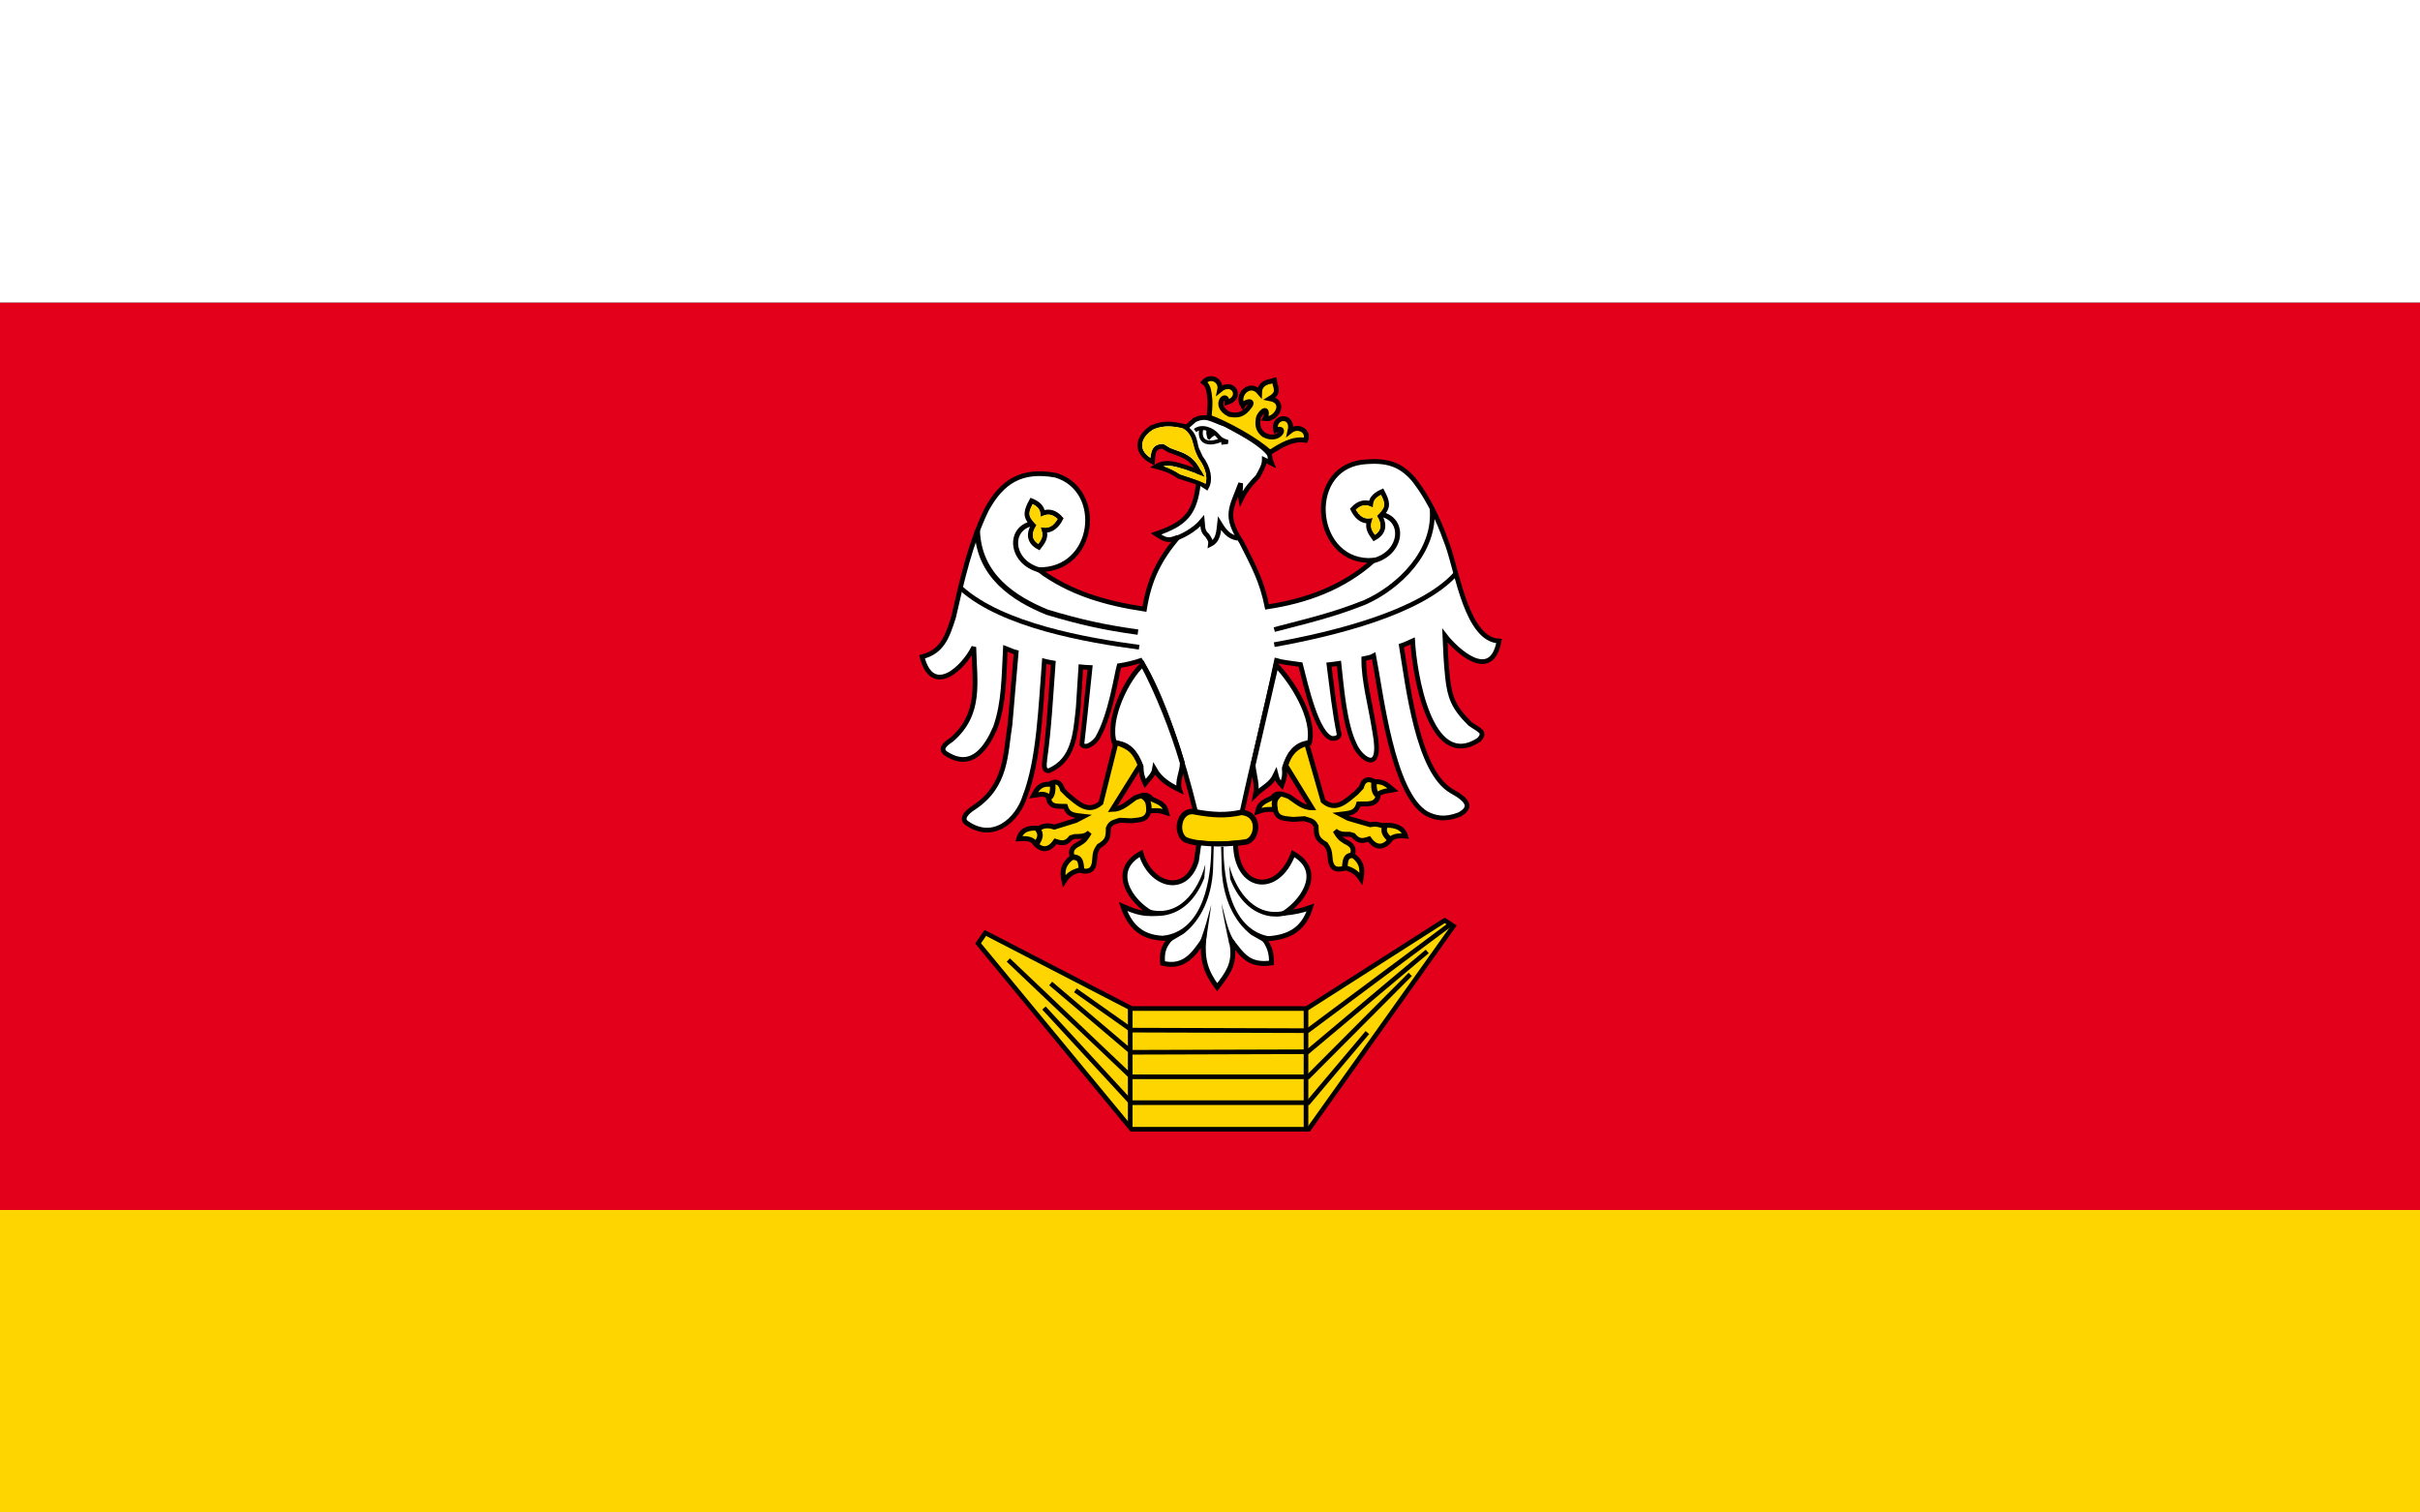
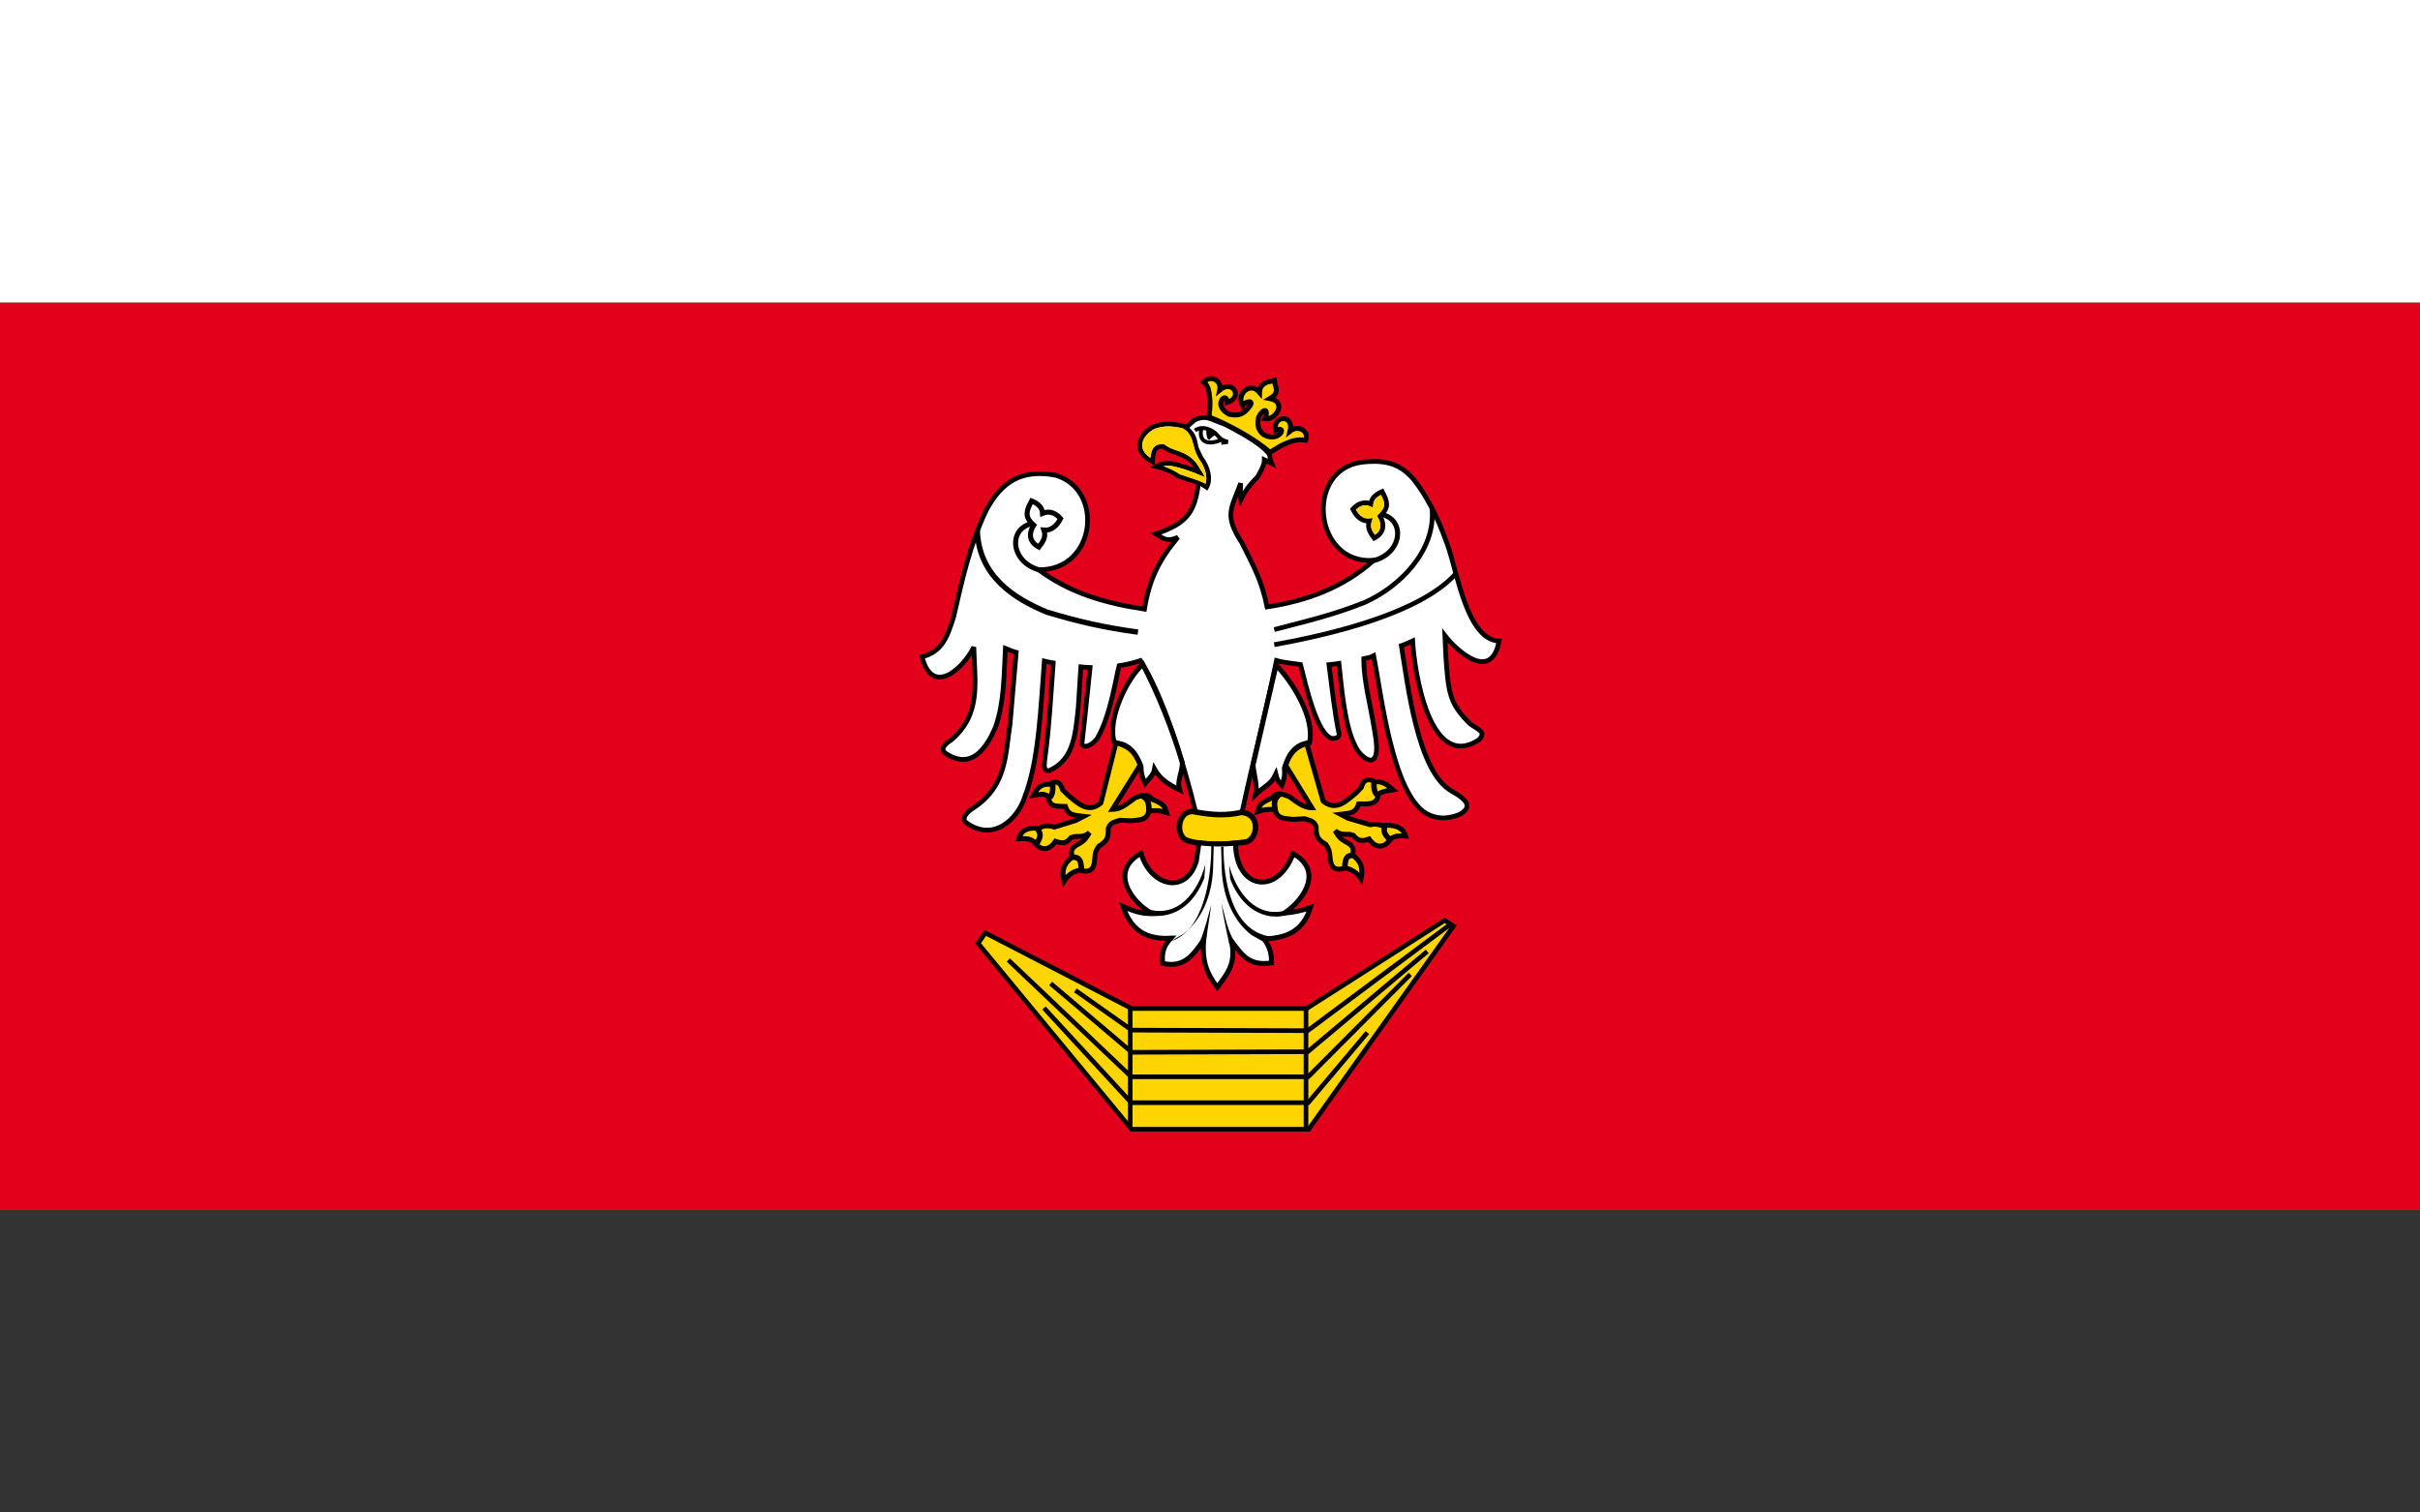
<svg xmlns="http://www.w3.org/2000/svg" xmlns:ns1="http://sodipodi.sourceforge.net/DTD/sodipodi-0.dtd" xmlns:ns2="http://www.inkscape.org/namespaces/inkscape" height="500" width="800" id="svg2" ns1:version="0.32" ns2:version="0.45.1" version="1.0" ns1:docbase="C:\Users\Mistrz\Desktop" ns1:docname="POL powiat wałecki flag.svg" ns2:output_extension="org.inkscape.output.svg.inkscape">
  <rect width="100%" height="100%" fill="#333333" stroke="none" />
  <defs id="defs4">
    <style id="style6" type="text/css">
   
    .str8 {stroke:black;stroke-width:0.142}
    .str0 {stroke:black;stroke-width:0.167}
    .str9 {stroke:black;stroke-width:0.168}
    .str4 {stroke:black;stroke-width:0.169}
    .str3 {stroke:black;stroke-width:0.17}
    .str1 {stroke:black;stroke-width:0.17}
    .str7 {stroke:black;stroke-width:0.177}
    .str6 {stroke:black;stroke-width:0.18}
    .str5 {stroke:black;stroke-width:0.181}
    .str2 {stroke:black;stroke-width:0.194}
    .str10 {stroke:black;stroke-width:0.199}
    .fil3 {fill:none}
    .fil0 {fill:#0A0B0C}
    .fil5 {fill:black}
    .fil1 {fill:#E2001A}
    .fil2 {fill:#FFD500}
    .fil4 {fill:white}
   
  </style>
  </defs>
  <ns1:namedview id="base" pagecolor="#ffffff" bordercolor="#666666" borderopacity="1.0" ns2:pageopacity="0.0" ns2:pageshadow="2" ns2:cx="375" ns2:cy="520" ns2:zoom="0.35" ns2:document-units="px" ns2:current-layer="layer1" />
  <g ns2:groupmode="layer" ns2:label="Warstwa 1" id="layer1" transform="translate(0,-552.362)">
    <g id="g2298">
      <rect y="652.362" x="0" height="300" width="800" id="rect2296" style="opacity:1;fill:#e2001a;fill-opacity:1;fill-rule:nonzero;stroke:none;stroke-width:10.903;stroke-linecap:round;stroke-linejoin:round;stroke-miterlimit:4;stroke-dasharray:none;stroke-opacity:1" />
      <g id="Warstwa_x0020_1" transform="matrix(9.16,0,0,9.16,-812.979,203.526)">
        <polygon class="fil2" points="124.313,71.751 129.592,74.48 135.91,74.48 140.892,71.299 141.208,71.504 135.984,78.837 129.592,78.837 124.053,72.129 124.313,71.751 " id="polygon14" style="fill:#ffd500" />
        <polygon class="fil3 str0" points="124.313,71.751 129.592,74.48 135.91,74.48 140.892,71.299 141.208,71.504 135.984,78.837 129.592,78.837 124.053,72.129 124.313,71.751 " id="polygon16" style="fill:none;stroke:#000000;stroke-width:0.167" />
        <polyline class="fil3 str0" points="127.562,73.824 129.598,75.26 135.947,75.279 141.072,71.46 " id="polyline18" style="fill:none;stroke:#000000;stroke-width:0.167" />
        <polyline class="fil3 str0" points="140.261,72.42 135.948,76.04 129.598,76.059 126.671,73.577 " id="polyline20" style="fill:none;stroke:#000000;stroke-width:0.167" />
        <polyline class="fil3 str0" points="139.648,73.249 135.966,76.943 129.579,76.943 125.142,72.729 " id="polyline22" style="fill:none;stroke:#000000;stroke-width:0.167" />
        <polyline class="fil3 str0" points="138.101,75.347 135.966,77.878 129.579,77.878 126.429,74.462 " id="polyline24" style="fill:none;stroke:#000000;stroke-width:0.167" />
        <line class="fil3 str0" x1="135.886" y1="78.8" x2="135.886" y2="74.48" id="line26" style="fill:none;stroke:#000000;stroke-width:0.167" />
        <line class="fil3 str0" x1="129.542" y1="78.763" x2="129.542" y2="74.443" id="line28" style="fill:none;stroke:#000000;stroke-width:0.167" />
        <path class="fil4" d="M 133.571,67.419 C 132.94,67.629 132.29,67.5 131.906,67.401 C 131.436,65.47 130.694,63.143 129.913,61.924 C 129.765,61.979 129.338,62.084 129.14,62.109 C 129.053,62.413 128.837,63.91 128.354,64.727 C 128.212,64.931 127.908,65.123 127.797,64.943 L 127.908,63.947 L 128.094,62.171 C 127.995,62.165 127.859,62.165 127.76,62.152 L 127.667,63.613 C 127.562,64.597 127.506,65.507 126.609,65.897 C 126.423,65.909 126.429,65.742 126.46,65.476 C 126.609,64.448 126.677,63.18 126.764,62.004 C 126.671,61.985 126.553,61.973 126.442,61.942 C 126.312,63.601 126.25,65.513 125.742,66.825 C 125.476,67.667 124.597,68.471 123.632,67.778 C 123.446,67.636 123.601,67.419 123.892,67.233 C 125.099,66.441 125.031,65.29 125.204,64.226 L 125.427,61.627 C 125.309,61.602 125.154,61.521 125.037,61.478 C 124.981,62.462 125,63.421 124.678,64.331 C 124.369,65.049 123.849,65.847 122.964,65.321 C 122.555,65.117 122.964,64.869 123.106,64.77 C 124.171,63.836 123.929,62.722 123.898,61.434 C 123.539,62.177 122.407,63.26 122.029,61.787 C 122.747,61.602 122.933,61.094 123.168,60.352 C 123.471,59.021 123.762,57.715 124.35,56.49 C 124.913,55.45 125.625,55.011 126.85,55.233 C 128.632,55.766 128.292,58.681 126.231,58.643 C 127.358,59.479 128.626,59.85 130.056,60.067 C 130.229,59.003 130.57,58.303 131.263,57.474 C 130.891,57.628 130.792,57.56 130.471,57.35 C 131.516,56.991 131.881,56.639 132.005,55.5 L 131.306,55.277 C 131.015,55.079 130.811,55.005 130.477,54.918 C 130.861,54.695 131.201,54.85 131.584,54.961 L 132.03,55.122 C 131.838,54.757 131.678,54.596 131.287,54.454 L 130.94,54.324 L 130.718,54.188 C 130.377,54.2 130.365,54.423 130.347,54.745 C 129.672,54.398 129.815,53.847 130.322,53.513 C 130.786,53.309 131.12,53.389 131.584,53.488 L 131.863,53.241 C 132.296,53.031 132.463,53.234 132.983,53.402 C 133.391,53.63 134.116,53.983 134.493,54.392 C 134.642,54.559 134.53,54.522 134.648,54.807 L 134.382,54.676 C 134.382,54.868 134.276,55.048 134.141,55.289 C 133.936,55.5 133.72,55.723 133.534,56.119 C 133.485,55.89 133.534,55.76 133.528,55.525 C 133.193,56.434 132.921,56.675 133.565,57.66 C 133.992,58.508 134.295,59.052 134.481,59.986 C 135.917,59.77 137.235,59.287 138.336,58.303 C 136.17,58.483 135.817,55.035 137.903,54.763 C 138.838,54.658 139.302,54.862 139.754,55.363 C 140.441,56.23 140.793,57.195 140.997,57.758 C 141.357,58.78 141.703,61.169 142.854,61.218 C 142.57,62.74 141.294,61.533 140.898,61.02 C 140.929,61.707 140.929,61.874 140.997,62.555 C 141.072,63.205 141.19,63.601 141.802,64.201 C 142.124,64.436 142.408,64.492 142.118,64.789 C 140.348,65.927 139.797,62.338 139.735,61.212 C 139.611,61.267 139.444,61.348 139.327,61.385 C 139.568,62.839 139.914,65.934 141.14,66.633 C 141.771,66.98 141.87,67.233 141.418,67.481 C 140.898,67.685 140.54,67.605 140.236,67.444 C 138.993,66.726 138.59,63.062 138.33,61.751 C 138.244,61.8 138.07,61.837 137.971,61.855 C 137.965,62.66 138.213,63.508 138.367,64.492 C 138.671,66.126 137.823,65.42 137.643,64.968 C 137.272,64.232 137.167,62.864 137.074,62.023 C 136.987,62.035 136.845,62.06 136.715,62.072 C 136.826,62.92 136.913,63.774 137.086,64.603 C 137.043,64.727 136.925,64.733 136.826,64.733 C 136.276,64.597 135.88,62.815 135.688,62.066 C 135.434,62.029 135.001,61.979 134.821,61.924 C 134.388,63.991 133.992,65.476 133.571,67.419 L 133.571,67.419 z " id="path30" style="fill:#ffffff" />
        <path class="fil3 str1" d="M 133.571,67.419 C 132.94,67.629 132.29,67.5 131.906,67.401 C 131.436,65.47 130.694,63.143 129.913,61.924 C 129.765,61.979 129.338,62.084 129.14,62.109 C 129.053,62.413 128.837,63.91 128.354,64.727 C 128.212,64.931 127.908,65.123 127.797,64.943 L 127.908,63.947 L 128.094,62.171 C 127.995,62.165 127.859,62.165 127.76,62.152 L 127.667,63.613 C 127.562,64.597 127.506,65.507 126.609,65.897 C 126.423,65.909 126.429,65.742 126.46,65.476 C 126.609,64.448 126.677,63.18 126.764,62.004 C 126.671,61.985 126.553,61.973 126.442,61.942 C 126.312,63.601 126.25,65.513 125.742,66.825 C 125.476,67.667 124.597,68.471 123.632,67.778 C 123.446,67.636 123.601,67.419 123.892,67.233 C 125.099,66.441 125.031,65.29 125.204,64.226 L 125.427,61.627 C 125.309,61.602 125.154,61.521 125.037,61.478 C 124.981,62.462 125,63.421 124.678,64.331 C 124.369,65.049 123.849,65.847 122.963,65.321 C 122.555,65.117 122.963,64.869 123.106,64.77 C 124.171,63.836 123.929,62.722 123.898,61.434 C 123.539,62.177 122.407,63.26 122.029,61.787 C 122.747,61.602 122.933,61.094 123.168,60.352 C 123.471,59.021 123.762,57.715 124.35,56.49 C 124.913,55.45 125.625,55.011 126.85,55.233 C 128.632,55.766 128.292,58.681 126.231,58.643 C 127.358,59.479 128.626,59.85 130.056,60.067 C 130.229,59.003 130.57,58.303 131.262,57.474 C 130.891,57.628 130.792,57.56 130.471,57.35 C 131.516,56.991 131.881,56.639 132.005,55.5 L 131.306,55.277 C 131.015,55.079 130.811,55.005 130.477,54.918 C 130.861,54.695 131.201,54.85 131.584,54.961 L 132.03,55.122 C 131.838,54.757 131.678,54.596 131.287,54.454 L 130.94,54.324 L 130.718,54.188 C 130.377,54.2 130.365,54.423 130.347,54.745 C 129.672,54.398 129.815,53.847 130.322,53.513 C 130.786,53.309 131.12,53.389 131.584,53.488 L 131.863,53.241 C 132.296,53.031 132.463,53.234 132.983,53.402 C 133.391,53.63 134.116,53.983 134.493,54.392 C 134.642,54.559 134.53,54.522 134.648,54.807 L 134.382,54.676 C 134.382,54.868 134.276,55.048 134.141,55.289 C 133.936,55.5 133.72,55.723 133.534,56.119 C 133.485,55.89 133.534,55.76 133.528,55.525 C 133.193,56.434 132.921,56.675 133.565,57.66 C 133.992,58.508 134.295,59.052 134.481,59.986 C 135.917,59.77 137.235,59.287 138.336,58.303 C 136.17,58.483 135.817,55.035 137.903,54.763 C 138.838,54.658 139.302,54.862 139.754,55.363 C 140.441,56.23 140.793,57.195 140.997,57.758 C 141.357,58.78 141.703,61.169 142.854,61.218 C 142.57,62.74 141.294,61.533 140.898,61.02 C 140.929,61.707 140.929,61.874 140.997,62.555 C 141.072,63.205 141.19,63.601 141.802,64.201 C 142.124,64.436 142.408,64.492 142.118,64.789 C 140.348,65.927 139.797,62.338 139.735,61.212 C 139.611,61.267 139.444,61.348 139.327,61.385 C 139.568,62.839 139.914,65.934 141.14,66.633 C 141.771,66.98 141.87,67.233 141.418,67.481 C 140.898,67.685 140.54,67.605 140.236,67.444 C 138.993,66.726 138.59,63.062 138.33,61.751 C 138.244,61.8 138.07,61.837 137.971,61.855 C 137.965,62.66 138.213,63.508 138.367,64.492 C 138.671,66.126 137.823,65.42 137.643,64.968 C 137.272,64.232 137.167,62.864 137.074,62.023 C 136.987,62.035 136.845,62.06 136.715,62.072 C 136.826,62.92 136.913,63.774 137.086,64.603 C 137.043,64.727 136.925,64.733 136.826,64.733 C 136.275,64.597 135.88,62.815 135.688,62.066 C 135.434,62.029 135.001,61.979 134.821,61.924 C 134.388,63.991 133.992,65.476 133.571,67.419 L 133.571,67.419 z " id="path32" style="fill:none;stroke:#000000;stroke-width:0.17" />
        <path class="fil3 str2" d="M 124.022,57.214 C 124.071,58.86 125.334,59.683 126.547,60.178 C 127.723,60.531 128.608,60.729 129.821,60.896" id="path34" style="fill:none;stroke:#000000;stroke-width:0.194" />
        <path class="fil3 str3" d="M 140.434,56.422 C 140.583,57.993 139.215,59.287 138.014,59.819 C 136.844,60.289 135.867,60.507 134.741,60.804" id="path36" style="fill:none;stroke:#000000;stroke-width:0.17" />
-         <path class="fil3 str1" d="M 123.434,59.312 C 124.919,60.655 127.958,61.187 129.864,61.441" id="path38" style="fill:none;stroke:#000000;stroke-width:0.17" />
        <path class="fil3 str4" d="M 141.288,58.792 C 140.032,60.19 136.888,60.964 134.74,61.348" id="path40" style="fill:none;stroke:#000000;stroke-width:0.169" />
        <path class="fil3 str5" d="M 126.262,58.65 C 125.222,58.371 125.123,57.158 126.002,56.979 C 125.724,56.712 125.804,56.496 125.983,56.162 C 126.181,56.242 126.367,56.372 126.379,56.608 C 126.633,56.502 126.856,56.601 127.029,56.799 C 126.906,57.041 126.701,57.245 126.429,57.214 C 126.516,57.474 126.386,57.641 126.244,57.826 C 125.897,57.641 125.854,57.338 126.089,56.991" id="path42" style="fill:none;stroke:#000000;stroke-width:0.181" />
        <path class="fil3 str6" d="M 138.324,58.316 C 139.37,58.043 139.481,56.83 138.603,56.645 C 138.887,56.385 138.813,56.168 138.633,55.828 C 138.441,55.914 138.25,56.044 138.231,56.273 C 137.984,56.168 137.755,56.267 137.581,56.459 C 137.699,56.706 137.903,56.911 138.175,56.88 C 138.089,57.14 138.213,57.307 138.349,57.499 C 138.702,57.307 138.745,57.003 138.516,56.657" id="path44" style="fill:none;stroke:#000000;stroke-width:0.18" />
        <path class="fil2" d="M 134.363,53.773 C 134.184,53.631 134.122,53.464 134.159,53.235 C 134.147,53.036 134.549,52.641 134.437,53.136 L 134.406,53.191 C 134.802,53.259 135.205,52.585 134.586,52.467 C 134.852,52.306 134.846,52.182 134.771,51.954 L 134.746,51.805 L 134.604,51.848 C 134.381,51.879 134.214,52.009 134.208,52.244 C 133.862,51.824 133.354,52.337 133.602,52.721 C 133.701,52.541 134.029,52.517 133.856,52.739 C 133.627,53.068 133.416,53.092 133.119,53.036 C 132.463,52.702 133.057,52.158 133.033,52.609 C 133.633,52.43 133.249,51.761 132.772,52.158 C 132.847,51.805 132.439,51.601 132.197,51.873 C 132.395,52.028 132.389,52.281 132.42,52.535 C 132.426,52.739 132.407,52.925 132.389,53.136 C 132.995,53.352 134.115,53.965 134.58,54.41 C 134.994,54.151 135.409,53.891 135.873,53.971 C 136.009,53.637 135.607,53.402 135.31,53.643 C 135.464,53.012 134.672,53.08 134.79,53.612 C 135.242,53.408 134.926,54.082 134.363,53.773 L 134.363,53.773 z " id="path46" style="fill:#ffd500" />
        <path class="fil3 str7" d="M 134.363,53.773 C 134.184,53.631 134.122,53.464 134.159,53.235 C 134.147,53.036 134.549,52.641 134.437,53.136 L 134.406,53.191 C 134.802,53.259 135.205,52.585 134.586,52.467 C 134.852,52.306 134.846,52.182 134.771,51.954 L 134.746,51.805 L 134.604,51.848 C 134.381,51.879 134.214,52.009 134.208,52.244 C 133.862,51.824 133.354,52.337 133.602,52.721 C 133.701,52.541 134.029,52.517 133.856,52.739 C 133.627,53.068 133.416,53.092 133.119,53.036 C 132.463,52.702 133.057,52.158 133.033,52.609 C 133.633,52.43 133.249,51.761 132.772,52.158 C 132.847,51.805 132.439,51.601 132.197,51.873 C 132.395,52.028 132.389,52.281 132.42,52.535 C 132.426,52.739 132.407,52.925 132.389,53.136 C 132.995,53.352 134.115,53.965 134.58,54.41 C 134.994,54.151 135.409,53.891 135.873,53.971 C 136.009,53.637 135.607,53.402 135.31,53.643 C 135.464,53.012 134.672,53.08 134.79,53.612 C 135.242,53.408 134.926,54.082 134.363,53.773 L 134.363,53.773 z " id="path48" style="fill:none;stroke:#000000;stroke-width:0.177" />
        <path class="fil3 str1" d="M 131.498,53.482 C 131.838,53.748 131.838,53.853 131.931,54.262 L 132.079,54.584 C 132.383,54.986 132.445,55.407 132.297,55.667 L 132.099,55.537 L 131.906,55.469" id="path50" style="fill:none;stroke:#000000;stroke-width:0.17" />
        <path class="fil3 str8" d="M 132.828,54.064 L 133.063,54.033 C 132.871,53.965 132.815,53.947 132.692,53.798 C 132.512,53.581 132.135,53.426 131.881,53.618" id="path52" style="fill:none;stroke:#000000;stroke-width:0.142" />
        <path class="fil3 str8" d="M 132.104,53.569 C 131.999,54.126 132.475,54.113 132.809,53.965" id="path54" style="fill:none;stroke:#000000;stroke-width:0.142" />
        <path class="fil2" d="M 130.273,54.606 C 130.316,54.228 130.43,54.104 130.74,54.104 C 130.901,54.197 130.956,54.253 131.229,54.34 L 131.452,54.42 C 131.699,54.556 131.789,54.624 131.9,54.76 C 132.018,54.897 132.098,55.079 132.222,55.283 C 131.851,55.151 131.124,54.825 130.748,54.906 C 130.953,54.992 131.155,55.076 131.334,55.2 C 131.67,55.311 132.003,55.422 132.263,55.541 C 132.332,55.304 132.251,55.011 132.121,54.79 C 132.05,54.668 131.967,54.578 131.912,54.422 C 131.843,54.229 131.814,54.03 131.733,53.863 C 131.598,53.588 131.489,53.518 131.106,53.482 C 130.957,53.463 130.737,53.473 130.564,53.516 C 130.378,53.566 130.275,53.637 130.164,53.748 C 129.892,54.008 129.902,54.371 130.273,54.606 L 130.273,54.606 z " id="path56" style="fill:#ffd500" />
-         <path class="fil2" d="M 126.157,57.041 C 125.885,56.743 125.817,56.645 126.021,56.273 C 126.244,56.391 126.312,56.496 126.312,56.731 C 126.54,56.62 126.708,56.614 126.924,56.812 C 126.776,57.053 126.634,57.183 126.312,57.109 C 126.398,57.344 126.417,57.48 126.225,57.715 C 125.953,57.536 125.99,57.282 126.157,57.041 z " id="path58" style="fill:#ffd500" />
        <path class="fil2" d="M 138.448,56.706 C 138.739,56.416 138.795,56.304 138.59,55.939 C 138.368,56.051 138.299,56.156 138.299,56.397 C 138.07,56.279 137.903,56.279 137.681,56.477 C 137.829,56.713 137.971,56.849 138.293,56.774 C 138.207,57.01 138.182,57.152 138.374,57.387 C 138.646,57.208 138.615,56.941 138.448,56.706 z " id="path60" style="fill:#ffd500" />
-         <path class="fil3 str9" d="M 131.089,57.536 C 131.33,57.492 131.857,57.227 132.147,56.874 C 132.172,57.109 132.135,57.239 132.321,57.406 C 132.395,57.523 132.457,57.585 132.438,57.727 C 132.735,57.579 132.735,57.239 132.766,56.966 C 132.933,57.239 133.088,57.455 133.422,57.511" id="path62" style="fill:none;stroke:#000000;stroke-width:0.168" />
        <path class="fil5" d="M 135.613,64.566 C 135.149,64.999 134.945,65.309 134.877,65.996 L 134.697,66.175 C 134.765,65.909 134.778,65.742 134.821,65.451 C 134.913,64.999 135.242,64.721 135.613,64.566 z " id="path64" style="fill:#000000" />
        <path class="fil4" d="M 136.01,64.888 C 135.49,64.931 135.249,65.327 135.107,65.797 C 135.125,66.082 135.107,66.162 135.013,66.423 C 134.877,66.281 134.846,66.225 134.797,66.027 C 134.624,66.404 134.364,66.466 134.067,66.757 C 134.141,66.423 134.005,66.033 133.974,65.699 L 134.809,62.084 C 135.404,62.703 136.22,64.003 136.01,64.888 L 136.01,64.888 z " id="path66" style="fill:#ffffff" />
        <path class="fil3 str7" d="M 136.01,64.888 C 135.49,64.931 135.249,65.327 135.107,65.797 C 135.125,66.082 135.107,66.162 135.013,66.423 C 134.877,66.281 134.846,66.225 134.797,66.027 C 134.624,66.404 134.364,66.466 134.067,66.757 C 134.141,66.423 134.005,66.033 133.974,65.699 L 134.809,62.084 C 135.404,62.703 136.22,64.003 136.01,64.888 L 136.01,64.888 z " id="path68" style="fill:none;stroke:#000000;stroke-width:0.177" />
        <path class="fil4" d="M 128.973,64.9 C 129.499,64.9 129.753,65.278 129.932,65.742 C 129.939,66.02 129.963,66.101 130.081,66.355 C 130.204,66.2 130.39,66.039 130.421,65.847 C 130.625,66.206 130.922,66.392 131.325,66.59 C 131.22,66.268 131.424,65.952 131.424,65.618 C 131.071,64.418 130.539,63.087 129.994,62.06 C 129.437,62.548 128.689,64.04 128.973,64.9 z " id="path70" style="fill:#ffffff" />
        <path class="fil3 str7" d="M 128.973,64.9 C 129.499,64.9 129.753,65.278 129.932,65.742 C 129.939,66.02 129.963,66.101 130.081,66.355 C 130.204,66.2 130.39,66.039 130.421,65.847 C 130.625,66.206 130.922,66.392 131.325,66.59 C 131.22,66.268 131.424,65.952 131.424,65.618 C 131.071,64.418 130.539,63.087 129.994,62.06 C 129.437,62.548 128.689,64.04 128.973,64.9 z " id="path72" style="fill:none;stroke:#000000;stroke-width:0.177" />
        <path class="fil2" d="M 131.906,67.388 C 131.324,67.233 131.132,68.106 131.523,68.385 C 131.974,68.576 132.908,68.595 133.701,68.471 C 134.128,68.415 134.295,67.462 133.558,67.401 C 132.983,67.53 132.494,67.493 131.906,67.388 z " id="path74" style="fill:#ffd500" />
        <path class="fil3 str10" d="M 131.906,67.388 C 131.324,67.233 131.132,68.106 131.523,68.385 C 131.974,68.576 132.908,68.595 133.701,68.471 C 134.128,68.415 134.295,67.462 133.558,67.401 C 132.983,67.53 132.494,67.493 131.906,67.388 z " id="path76" style="fill:none;stroke:#000000;stroke-width:0.199" />
        <path class="fil4" d="M 132.191,72.005 C 131.826,72.543 131.473,73.032 130.712,72.847 C 130.681,72.469 130.737,72.234 131.003,71.943 C 130.136,71.986 129.586,71.683 129.282,70.798 C 129.629,70.947 129.945,71.07 130.328,71.052 C 129.542,70.619 128.799,69.498 129.932,68.88 C 130.285,70.08 131.566,70.384 131.931,69.152 L 132.024,68.502 C 132.488,68.552 132.891,68.558 133.342,68.514 C 133.355,70.186 134.846,70.427 135.422,68.892 C 136.461,69.461 135.91,70.483 135.106,71.039 C 135.434,71.008 135.737,70.947 136.047,70.835 C 135.781,71.696 135.18,71.937 134.376,71.968 C 134.574,72.259 134.642,72.463 134.642,72.834 C 133.812,72.952 133.584,72.543 133.193,72.048 L 133.231,72.246 C 133.311,72.896 133.051,73.23 132.68,73.713 C 132.253,73.137 132.141,72.71 132.191,72.005 L 132.191,72.005 z " id="path78" style="fill:#ffffff" />
        <path class="fil3 str7" d="M 132.191,72.005 C 131.826,72.543 131.473,73.032 130.712,72.847 C 130.681,72.469 130.737,72.234 131.003,71.943 C 130.136,71.986 129.586,71.683 129.282,70.798 C 129.629,70.947 129.945,71.07 130.328,71.052 C 129.542,70.619 128.799,69.498 129.932,68.88 C 130.285,70.08 131.566,70.384 131.931,69.152 L 132.024,68.502 C 132.488,68.552 132.891,68.558 133.342,68.514 C 133.355,70.186 134.846,70.427 135.422,68.892 C 136.461,69.461 135.91,70.483 135.106,71.039 C 135.434,71.008 135.737,70.947 136.047,70.835 C 135.781,71.696 135.18,71.937 134.376,71.968 C 134.574,72.259 134.642,72.463 134.642,72.834 C 133.812,72.952 133.584,72.543 133.193,72.048 L 133.231,72.246 C 133.311,72.896 133.051,73.23 132.68,73.713 C 132.253,73.137 132.141,72.71 132.191,72.005 L 132.191,72.005 z " id="path80" style="fill:none;stroke:#000000;stroke-width:0.177" />
        <path class="fil2" d="M 138.955,68.347 C 139.11,68.23 139.301,68.242 139.481,68.255 C 139.376,67.895 138.98,67.834 138.627,67.877 C 138.448,67.821 138.385,67.815 138.2,67.846 L 137.414,67.617 L 137.129,67.469 C 137.426,67.431 137.686,67.45 137.785,67.097 C 138.101,67.091 138.466,67.159 138.497,66.738 C 138.676,66.621 138.899,66.614 139.029,66.59 C 138.8,66.392 138.67,66.281 138.355,66.293 C 138.138,66.157 137.958,66.213 137.884,66.497 L 137.705,66.689 C 137.352,66.98 136.968,67.388 136.504,66.992 L 135.91,64.913 C 135.502,65.036 135.285,65.284 135.155,65.705 L 136.096,67.233 C 135.768,67.233 135.533,67.004 135.266,66.825 C 135.019,66.745 134.852,66.639 134.66,66.88 C 134.4,67.004 134.202,67.06 134.134,67.376 C 134.375,67.289 134.524,67.283 134.778,67.301 C 134.84,67.648 135.13,67.617 135.421,67.654 L 135.83,67.629 C 136.046,67.704 136.151,67.692 136.25,67.902 C 136.25,68.267 136.3,68.378 136.597,68.552 C 136.715,68.725 136.733,68.787 136.752,68.997 C 136.776,69.43 136.95,69.517 137.321,69.406 C 137.593,69.486 137.717,69.579 137.872,69.802 C 137.946,69.393 137.884,69.183 137.562,68.935 C 137.643,68.669 137.525,68.564 137.309,68.459 C 137.105,68.335 137.055,68.267 136.938,68.063 C 137.105,68.205 137.247,68.192 137.463,68.192 L 137.593,68.23 C 137.773,68.44 137.89,68.453 138.163,68.36 C 138.423,68.737 138.732,68.675 138.955,68.347 L 138.955,68.347 z " id="path82" style="fill:#ffd500" />
        <path class="fil3 str7" d="M 138.955,68.347 C 139.11,68.23 139.301,68.242 139.481,68.255 C 139.376,67.895 138.98,67.834 138.627,67.877 C 138.448,67.821 138.385,67.815 138.2,67.846 L 137.414,67.617 L 137.129,67.469 C 137.426,67.431 137.686,67.45 137.785,67.097 C 138.101,67.091 138.466,67.159 138.497,66.738 C 138.676,66.621 138.899,66.614 139.029,66.59 C 138.8,66.392 138.67,66.281 138.355,66.293 C 138.138,66.157 137.958,66.212 137.884,66.497 L 137.705,66.689 C 137.352,66.98 136.968,67.388 136.504,66.992 L 135.91,64.913 C 135.502,65.036 135.285,65.284 135.155,65.705 L 136.096,67.233 C 135.768,67.233 135.533,67.004 135.266,66.825 C 135.019,66.745 134.852,66.639 134.66,66.88 C 134.4,67.004 134.202,67.06 134.134,67.376 C 134.375,67.289 134.524,67.283 134.778,67.301 C 134.84,67.648 135.13,67.617 135.421,67.654 L 135.83,67.629 C 136.046,67.704 136.151,67.692 136.251,67.902 C 136.251,68.267 136.3,68.378 136.597,68.552 C 136.715,68.725 136.733,68.787 136.752,68.997 C 136.776,69.43 136.95,69.517 137.321,69.406 C 137.593,69.486 137.717,69.579 137.872,69.802 C 137.946,69.393 137.884,69.183 137.562,68.935 C 137.643,68.669 137.525,68.564 137.309,68.459 C 137.105,68.335 137.055,68.267 136.938,68.063 C 137.105,68.205 137.247,68.192 137.463,68.192 L 137.593,68.23 C 137.773,68.44 137.89,68.453 138.163,68.36 C 138.423,68.737 138.732,68.675 138.955,68.347 L 138.955,68.347 z " id="path84" style="fill:none;stroke:#000000;stroke-width:0.177" />
        <path class="fil2" d="M 126.052,68.446 C 125.891,68.329 125.705,68.341 125.52,68.354 C 125.619,68.001 125.916,67.939 126.262,67.982 C 126.411,67.852 126.646,67.877 126.801,67.933 L 127.581,67.692 L 127.866,67.543 C 127.569,67.506 127.308,67.53 127.203,67.184 C 126.894,67.172 126.621,67.233 126.584,66.819 C 126.405,66.701 126.281,66.757 126.052,66.788 C 126.188,66.528 126.306,66.373 126.628,66.385 C 126.838,66.243 127.024,66.293 127.098,66.583 L 127.284,66.769 C 127.636,67.06 128.02,67.462 128.484,67.06 L 129.029,64.882 C 129.505,65.03 129.703,65.191 129.901,65.693 L 128.899,67.296 C 129.227,67.289 129.456,67.06 129.722,66.875 C 129.964,66.794 130.13,66.689 130.322,66.924 C 130.588,67.042 130.786,67.097 130.861,67.413 C 130.613,67.326 130.464,67.326 130.211,67.351 C 130.149,67.697 129.864,67.667 129.579,67.704 L 129.165,67.685 C 128.948,67.766 128.843,67.753 128.75,67.97 C 128.757,68.329 128.707,68.44 128.41,68.62 C 128.292,68.793 128.274,68.861 128.262,69.065 C 128.243,69.498 128.07,69.585 127.698,69.486 C 127.426,69.567 127.302,69.659 127.153,69.888 C 127.067,69.48 127.135,69.263 127.451,69.016 C 127.364,68.75 127.481,68.644 127.698,68.533 C 127.902,68.409 127.946,68.341 128.07,68.131 C 127.902,68.279 127.76,68.267 127.537,68.273 L 127.407,68.31 C 127.234,68.521 127.117,68.533 126.844,68.446 C 126.59,68.83 126.275,68.768 126.052,68.446 L 126.052,68.446 z " id="path86" style="fill:#ffd500" />
        <path class="fil3 str7" d="M 126.052,68.446 C 125.891,68.329 125.705,68.341 125.52,68.354 C 125.619,68.001 125.916,67.939 126.262,67.982 C 126.411,67.852 126.646,67.877 126.801,67.933 L 127.581,67.692 L 127.866,67.543 C 127.569,67.506 127.308,67.53 127.203,67.184 C 126.894,67.172 126.621,67.233 126.584,66.819 C 126.405,66.701 126.281,66.757 126.052,66.788 C 126.188,66.528 126.306,66.373 126.628,66.385 C 126.838,66.243 127.024,66.293 127.098,66.583 L 127.284,66.769 C 127.636,67.06 128.02,67.462 128.484,67.06 L 129.029,64.882 C 129.505,65.03 129.703,65.191 129.901,65.692 L 128.899,67.296 C 129.227,67.289 129.456,67.06 129.722,66.875 C 129.964,66.794 130.13,66.689 130.322,66.924 C 130.588,67.042 130.786,67.097 130.861,67.413 C 130.613,67.326 130.464,67.326 130.211,67.351 C 130.149,67.697 129.864,67.667 129.579,67.704 L 129.165,67.685 C 128.948,67.766 128.843,67.753 128.75,67.97 C 128.756,68.329 128.707,68.44 128.41,68.62 C 128.292,68.793 128.274,68.861 128.262,69.065 C 128.243,69.498 128.07,69.585 127.698,69.486 C 127.426,69.567 127.302,69.659 127.153,69.888 C 127.067,69.48 127.135,69.263 127.451,69.016 C 127.364,68.75 127.481,68.644 127.698,68.533 C 127.902,68.409 127.946,68.341 128.07,68.131 C 127.902,68.279 127.76,68.267 127.537,68.273 L 127.407,68.31 C 127.234,68.521 127.117,68.533 126.844,68.446 C 126.59,68.83 126.275,68.768 126.052,68.446 L 126.052,68.446 z " id="path88" style="fill:none;stroke:#000000;stroke-width:0.177" />
        <path class="fil3 str10" d="M 130.223,67.363 C 130.204,67.079 130.223,66.943 129.944,66.788" id="path90" style="fill:none;stroke:#000000;stroke-width:0.199" />
        <path class="fil3 str10" d="M 134.772,67.345 C 134.741,67.06 134.704,66.936 134.952,66.732" id="path92" style="fill:none;stroke:#000000;stroke-width:0.199" />
        <path class="fil3 str10" d="M 126.578,66.874 C 126.733,66.868 126.764,66.571 126.739,66.386" id="path94" style="fill:none;stroke:#000000;stroke-width:0.199" />
        <path class="fil3 str10" d="M 138.51,66.782 C 138.349,66.769 138.318,66.472 138.349,66.293" id="path96" style="fill:none;stroke:#000000;stroke-width:0.199" />
        <path class="fil3 str10" d="M 127.791,69.492 C 127.748,69.183 127.773,69.035 127.463,69.01" id="path98" style="fill:none;stroke:#000000;stroke-width:0.199" />
        <path class="fil3 str10" d="M 137.278,69.418 C 137.315,69.115 137.296,68.96 137.606,68.941" id="path100" style="fill:none;stroke:#000000;stroke-width:0.199" />
        <path class="fil3 str10" d="M 126.169,68.533 C 126.268,68.347 126.361,68.211 126.2,68.007" id="path102" style="fill:none;stroke:#000000;stroke-width:0.199" />
        <path class="fil3 str10" d="M 138.906,68.378 C 138.764,68.224 138.64,68.112 138.745,67.877" id="path104" style="fill:none;stroke:#000000;stroke-width:0.199" />
        <path class="fil5" d="M 130.739,71.123 C 131.406,71.028 131.921,70.532 132.216,69.765 L 132.253,69.275 C 132,70.235 131.282,71.269 130.1,70.873 L 130.258,71.141 C 130.418,71.14 130.579,71.145 130.739,71.123 z " id="path106" style="fill:#000000" />
        <path class="fil5" d="M 134.384,71.101 C 133.841,70.935 133.412,70.481 133.15,69.802 L 133.113,69.313 C 133.367,70.266 134.085,71.3 135.267,70.91 L 135.148,71.126 C 134.863,71.159 134.667,71.187 134.384,71.101 L 134.384,71.101 z " id="path108" style="fill:#000000" />
-         <path class="fil5" d="M 132.556,68.601 L 132.531,69.468 C 132.482,70.433 132.11,71.293 131.46,71.788 L 131.003,72.054 L 130.724,71.856 C 132.203,71.677 132.469,69.771 132.469,68.601 L 132.556,68.601 L 132.556,68.601 z " id="path110" style="fill:#000000" />
+         <path class="fil5" d="M 132.556,68.601 L 132.531,69.468 C 132.482,70.433 132.11,71.293 131.46,71.788 L 131.003,72.054 C 132.203,71.677 132.469,69.771 132.469,68.601 L 132.556,68.601 L 132.556,68.601 z " id="path110" style="fill:#000000" />
        <path class="fil5" d="M 132.822,68.638 L 132.847,69.505 C 132.896,70.47 133.268,71.33 133.917,71.826 L 134.375,72.085 L 134.654,71.893 C 133.175,71.708 132.908,69.808 132.908,68.638 L 132.822,68.638 L 132.822,68.638 z " id="path112" style="fill:#000000" />
        <path class="fil5" d="M 132.086,72.005 C 132.241,71.584 132.352,71.163 132.469,70.73 L 132.269,72.08 L 132.086,72.005 L 132.086,72.005 z " id="path114" style="fill:#000000" />
        <path class="fil5" d="M 132.835,70.681 C 132.897,71.126 133.02,71.714 133.119,72.153 L 133.336,72.093 C 133.063,71.757 132.959,71.112 132.835,70.681 L 132.835,70.681 z " id="path116" style="fill:#000000" />
        <path class="fil5" d="M 132.401,53.959 L 132.333,53.916 C 132.29,53.773 132.277,53.717 132.296,53.569 C 132.315,53.575 132.636,53.754 132.655,53.754 C 132.556,53.816 132.469,53.86 132.401,53.959 z " id="path118" style="fill:#000000" />
        <polygon class="fil5" points="132.088,55.052 132.224,55.286 131.94,55.176 132.088,55.052 " id="polygon120" style="fill:#000000" />
      </g>
-       <rect y="952.362" x="0" height="100" width="800" id="rect2292" style="opacity:1;fill:#ffd500;fill-opacity:1;fill-rule:nonzero;stroke:none;stroke-width:10.903;stroke-linecap:round;stroke-linejoin:round;stroke-miterlimit:4;stroke-dasharray:none;stroke-opacity:1" />
      <rect y="552.362" x="0" height="100" width="800" id="rect2294" style="opacity:1;fill:#ffffff;fill-opacity:1;fill-rule:nonzero;stroke:none;stroke-width:10.903;stroke-linecap:round;stroke-linejoin:round;stroke-miterlimit:4;stroke-dasharray:none;stroke-opacity:1" />
    </g>
  </g>
</svg>